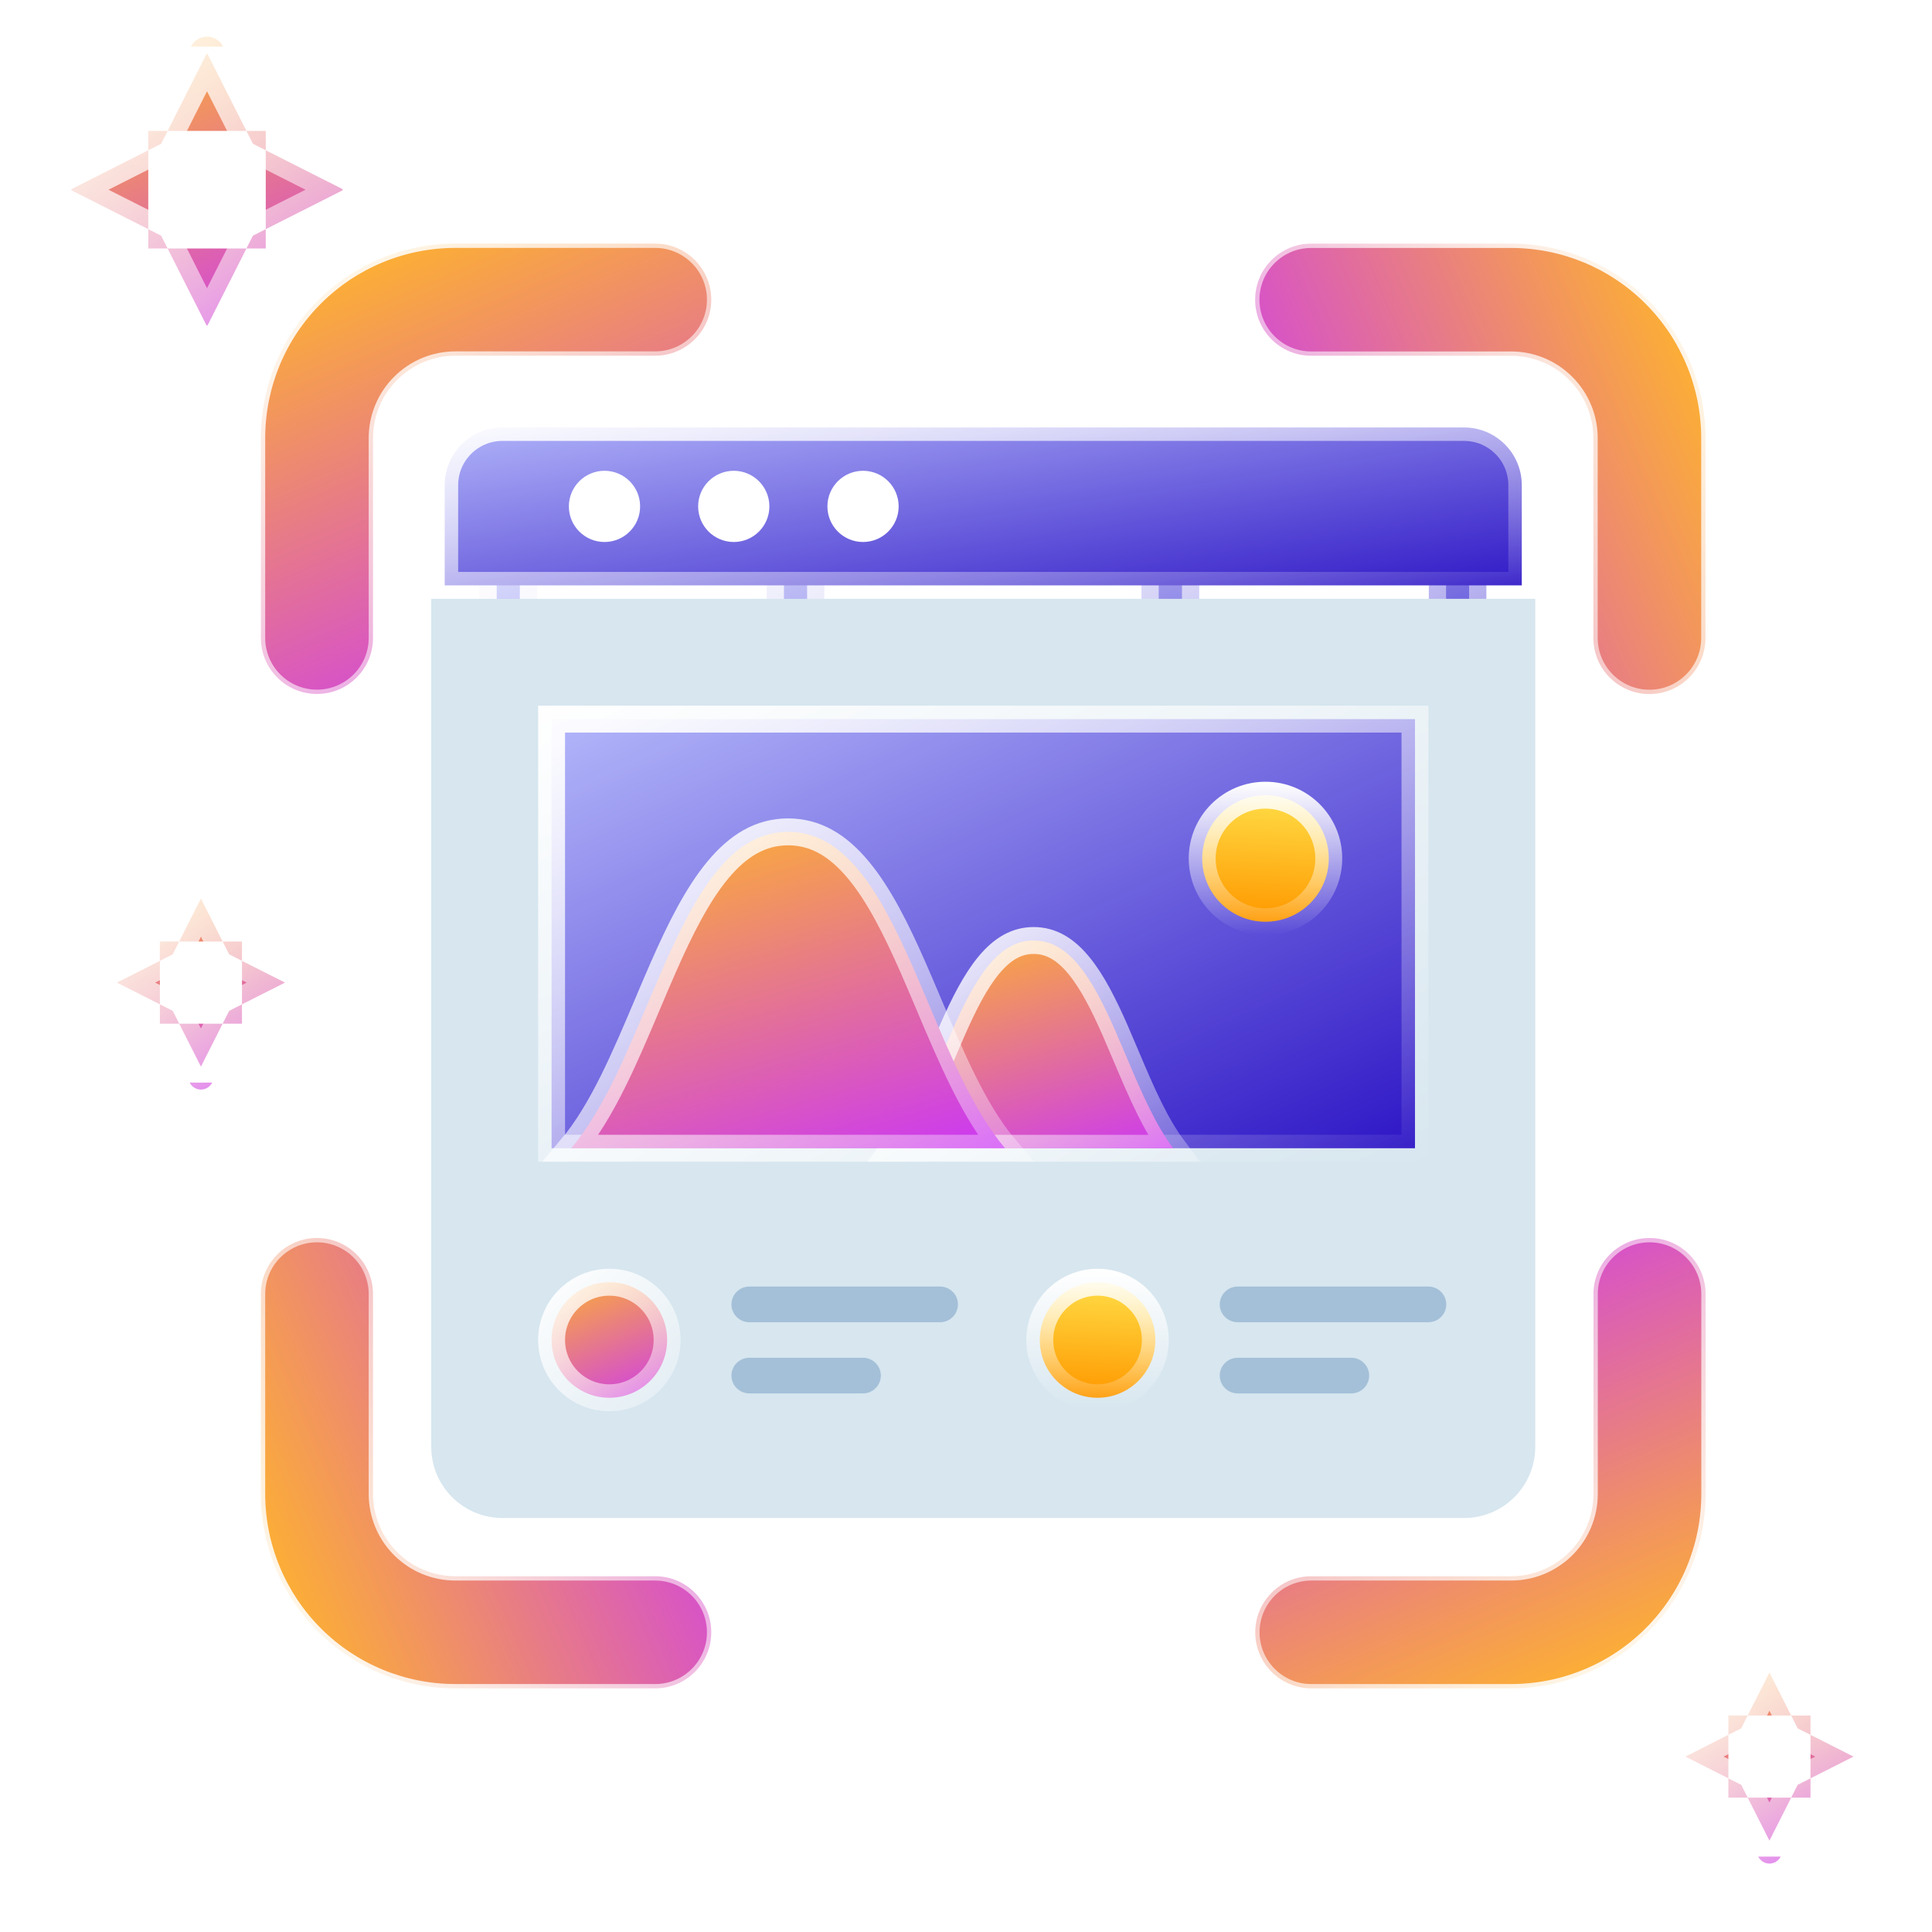
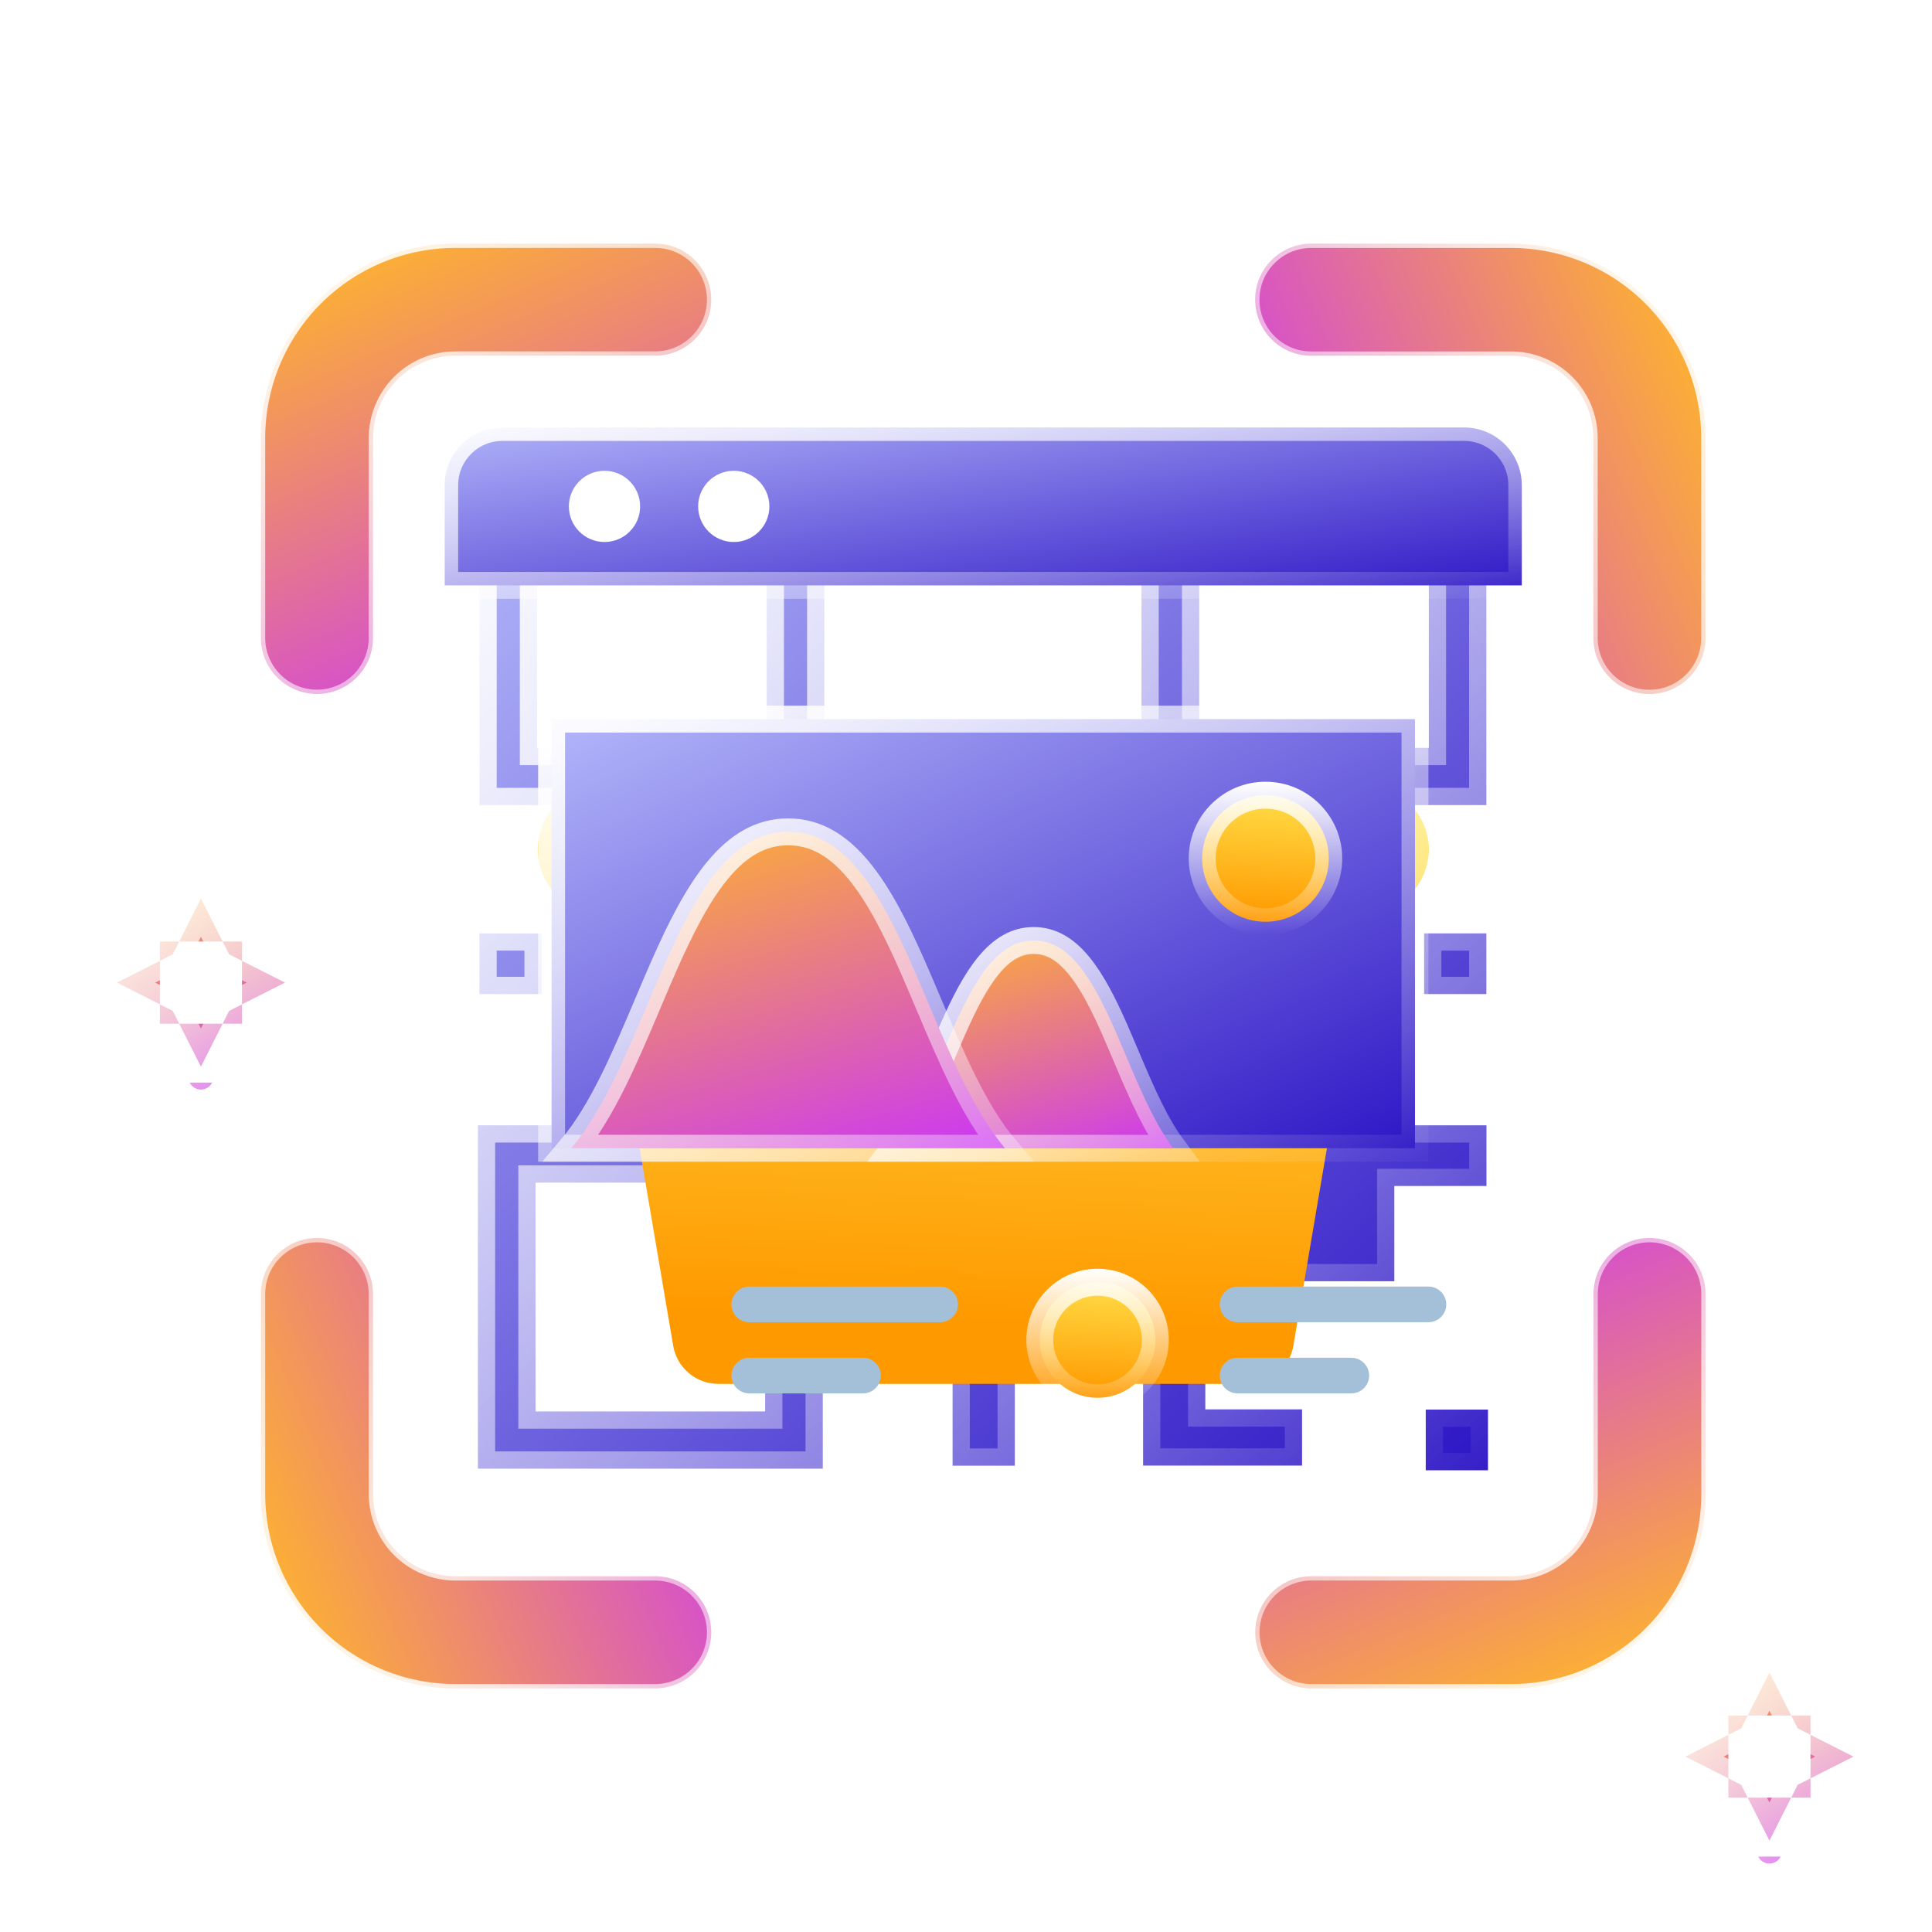
<svg xmlns="http://www.w3.org/2000/svg" width="56" height="56" viewBox="0 0 56 56" fill="none">
  <g clip-path="url(#clip0_0_87)">
    <path d="M34.937 40.352V40.852H35.437H37.741V42.481H33.133V38.105H34.937V40.352ZM35.849 37.137V34.999L38.417 29.947H40.415V32.118V32.618H40.915H43.086V34.377H40.915H40.415V34.877V37.137H35.849ZM43.083 28.814H41.279V27.054H43.083V28.814ZM34.937 29.814V31.573H32.633H32.133V32.073V37.006H29.915H29.415V37.506V42.484H27.611V35.335H29.827H30.327V34.835V32.076V31.576H29.827H27.7V29.816H29.827H30.327V29.316V28.224H32.128V29.314V29.814H32.628H34.937ZM35.799 28.814V27.054H37.603V28.814H35.799ZM29.413 27.226H27.609V24.874H29.413V27.226ZM26.656 28.226V28.816H24.849V28.226H26.656ZM16.023 34.279H15.524V34.779V40.411V40.911H16.023H21.678H22.178V40.411V34.779V34.279H21.678H16.023ZM35.26 15.045H34.76V15.545V21.177V21.677H35.26H40.915H41.415V21.177V15.545V15.045H40.915H35.26ZM16.068 15.045H15.568V15.545V21.177V21.677H16.068H21.723H22.223V21.177V15.545V15.045H21.723H16.068ZM13.897 13.384H23.894V23.336H13.897V13.384ZM41.326 40.857H43.13V42.617H41.326V40.857ZM19.374 27.054H21.178V28.814H19.374V27.054ZM13.897 27.054H15.701V28.814H13.897V27.054ZM27.611 13.384H29.415V15.143H27.611V13.384ZM13.852 32.618H23.849V42.57H13.852V32.618ZM33.086 13.384H43.083V23.336H33.086V13.384Z" fill="url(#paint0_linear_0_87)" stroke="url(#paint1_linear_0_87)" />
    <g filter="url(#filter0_d_0_87)">
      <path d="M39.569 18.776C38.55 18.776 37.724 19.602 37.724 20.621C37.724 20.958 37.812 21.276 37.983 21.557L32.324 27.216L29.787 21.94C30.133 21.608 30.345 21.138 30.345 20.621C30.345 19.602 29.52 18.776 28.5 18.776C27.481 18.776 26.656 19.602 26.656 20.621C26.656 21.133 26.858 21.604 27.214 21.94L24.677 27.216L19.018 21.557C19.189 21.276 19.276 20.958 19.276 20.621C19.276 19.602 18.451 18.776 17.432 18.776C16.413 18.776 15.587 19.602 15.587 20.621C15.587 21.622 16.385 22.438 17.381 22.461C17.381 22.461 18.962 31.761 19.513 35.009C19.622 35.646 20.174 36.112 20.82 36.112C23.991 36.112 33.01 36.112 36.181 36.112C36.827 36.112 37.379 35.646 37.488 35.009C38.039 31.761 39.62 22.461 39.62 22.461C40.616 22.438 41.414 21.622 41.414 20.621C41.414 19.602 40.588 18.776 39.569 18.776Z" fill="url(#paint2_linear_0_87)" />
-       <path d="M38.336 21.911L38.614 21.634L38.41 21.298C38.288 21.097 38.224 20.869 38.224 20.621C38.224 19.878 38.826 19.276 39.569 19.276C40.312 19.276 40.914 19.878 40.914 20.621C40.914 21.351 40.332 21.945 39.608 21.961L39.196 21.971L39.127 22.378L39.62 22.461C39.127 22.378 39.127 22.378 39.127 22.378L39.127 22.378L39.127 22.379L39.126 22.384L39.122 22.404L39.109 22.483L39.058 22.784L38.871 23.881L38.268 27.433C37.804 30.165 37.271 33.301 36.995 34.925C36.927 35.322 36.583 35.612 36.181 35.612H36.162H36.143H36.124H36.105H36.086H36.067H36.047H36.028H36.008H35.988H35.968H35.948H35.928H35.908H35.887H35.867H35.846H35.825H35.804H35.783H35.762H35.74H35.719H35.697H35.676H35.654H35.632H35.61H35.588H35.565H35.543H35.52H35.498H35.475H35.452H35.429H35.406H35.383H35.359H35.336H35.312H35.289H35.265H35.241H35.217H35.193H35.169H35.144H35.12H35.095H35.071H35.046H35.021H34.996H34.971H34.946H34.92H34.895H34.87H34.844H34.818H34.792H34.766H34.74H34.714H34.688H34.662H34.635H34.609H34.582H34.555H34.529H34.502H34.475H34.448H34.42H34.393H34.366H34.338H34.311H34.283H34.255H34.227H34.2H34.172H34.143H34.115H34.087H34.059H34.03H34.002H33.973H33.944H33.915H33.886H33.857H33.828H33.799H33.77H33.741H33.711H33.682H33.652H33.623H33.593H33.563H33.533H33.503H33.473H33.443H33.413H33.383H33.352H33.322H33.291H33.261H33.23H33.2H33.169H33.138H33.107H33.076H33.045H33.014H32.983H32.952H32.92H32.889H32.857H32.826H32.794H32.763H32.731H32.699H32.667H32.635H32.603H32.571H32.539H32.507H32.475H32.443H32.41H32.378H32.345H32.313H32.28H32.248H32.215H32.182H32.149H32.117H32.084H32.051H32.018H31.985H31.951H31.918H31.885H31.852H31.818H31.785H31.752H31.718H31.684H31.651H31.617H31.584H31.55H31.516H31.482H31.449H31.415H31.381H31.347H31.313H31.279H31.245H31.21H31.176H31.142H31.108H31.073H31.039H31.005H30.97H30.936H30.901H30.867H30.832H30.798H30.763H30.729H30.694H30.659H30.624H30.59H30.555H30.52H30.485H30.45H30.415H30.38H30.345H30.31H30.275H30.24H30.205H30.17H30.135H30.099H30.064H30.029H29.994H29.959H29.923H29.888H29.853H29.817H29.782H29.747H29.711H29.676H29.64H29.605H29.569H29.534H29.498H29.463H29.427H29.392H29.356H29.321H29.285H29.25H29.214H29.178H29.143H29.107H29.071H29.036H29H28.965H28.929H28.893H28.857H28.822H28.786H28.75H28.715H28.679H28.643H28.608H28.572H28.536H28.5H28.465H28.429H28.393H28.358H28.322H28.286H28.25H28.215H28.179H28.143H28.108H28.072H28.036H28.001H27.965H27.929H27.894H27.858H27.822H27.787H27.751H27.716H27.68H27.645H27.609H27.573H27.538H27.502H27.467H27.431H27.396H27.36H27.325H27.29H27.254H27.219H27.183H27.148H27.113H27.078H27.042H27.007H26.972H26.936H26.901H26.866H26.831H26.796H26.761H26.726H26.691H26.656H26.621H26.586H26.551H26.516H26.481H26.446H26.411H26.377H26.342H26.307H26.272H26.238H26.203H26.168H26.134H26.099H26.065H26.03H25.996H25.962H25.927H25.893H25.859H25.825H25.79H25.756H25.722H25.688H25.654H25.62H25.586H25.552H25.518H25.485H25.451H25.417H25.383H25.35H25.316H25.283H25.249H25.216H25.182H25.149H25.116H25.083H25.049H25.016H24.983H24.95H24.917H24.884H24.852H24.819H24.786H24.753H24.721H24.688H24.655H24.623H24.591H24.558H24.526H24.494H24.462H24.43H24.398H24.366H24.334H24.302H24.27H24.238H24.206H24.175H24.143H24.112H24.081H24.049H24.018H23.987H23.956H23.925H23.894H23.863H23.832H23.801H23.77H23.74H23.709H23.679H23.648H23.618H23.588H23.558H23.527H23.497H23.468H23.438H23.408H23.378H23.349H23.319H23.29H23.26H23.231H23.202H23.172H23.143H23.114H23.085H23.057H23.028H22.999H22.971H22.942H22.914H22.886H22.857H22.829H22.801H22.773H22.745H22.718H22.69H22.663H22.635H22.608H22.58H22.553H22.526H22.499H22.472H22.445H22.419H22.392H22.366H22.339H22.313H22.287H22.26H22.234H22.209H22.183H22.157H22.131H22.106H22.08H22.055H22.03H22.005H21.98H21.955H21.93H21.905H21.881H21.856H21.832H21.808H21.784H21.76H21.736H21.712H21.688H21.665H21.641H21.618H21.595H21.572H21.549H21.526H21.503H21.48H21.458H21.435H21.413H21.391H21.369H21.347H21.325H21.303H21.282H21.26H21.239H21.218H21.197H21.176H21.155H21.134H21.113H21.093H21.073H21.052H21.032H21.012H20.993H20.973H20.953H20.934H20.915H20.895H20.876H20.858H20.839H20.82C20.417 35.612 20.074 35.322 20.006 34.925C19.73 33.301 19.197 30.165 18.733 27.433L18.13 23.881L17.943 22.784L17.892 22.483L17.878 22.404L17.875 22.384L17.874 22.379L17.874 22.378L17.874 22.378C17.874 22.378 17.874 22.378 17.381 22.461L17.874 22.378L17.805 21.971L17.392 21.961C16.669 21.945 16.087 21.351 16.087 20.621C16.087 19.878 16.689 19.276 17.432 19.276C18.175 19.276 18.776 19.878 18.776 20.621C18.776 20.869 18.713 21.097 18.591 21.298L18.387 21.634L18.665 21.911L24.323 27.57L24.822 28.068L25.128 27.433L27.664 22.157L27.822 21.828L27.558 21.577C27.304 21.337 27.156 20.999 27.156 20.621C27.156 19.878 27.757 19.276 28.5 19.276C29.244 19.276 29.845 19.878 29.845 20.621C29.845 20.999 29.69 21.34 29.441 21.579L29.18 21.83L29.337 22.157L31.873 27.433L32.179 28.068L32.677 27.57L38.336 21.911Z" stroke="url(#paint3_linear_0_87)" />
    </g>
    <path d="M18.991 7.061C19.888 7.061 20.616 7.789 20.616 8.686C20.616 9.583 19.888 10.31 18.991 10.31H13.198C12.565 10.31 11.958 10.563 11.51 11.011C11.063 11.459 10.812 12.065 10.812 12.698V18.491C10.812 19.388 10.084 20.115 9.186 20.115C8.29 20.115 7.562 19.388 7.562 18.491V12.698C7.562 11.202 8.155 9.769 9.212 8.713C10.269 7.656 11.703 7.061 13.198 7.061H18.991Z" fill="url(#paint4_linear_0_87)" stroke="url(#paint5_linear_0_87)" stroke-width="0.25" />
    <path d="M38.008 48.938C37.112 48.938 36.384 48.21 36.384 47.313C36.384 46.416 37.112 45.688 38.008 45.688H43.802C44.435 45.688 45.042 45.436 45.49 44.988C45.937 44.541 46.188 43.934 46.188 43.301V37.508C46.188 36.611 46.916 35.884 47.814 35.884C48.71 35.884 49.438 36.611 49.438 37.508V43.301C49.438 44.797 48.845 46.23 47.788 47.286C46.731 48.343 45.297 48.938 43.802 48.938H38.008Z" fill="url(#paint6_linear_0_87)" stroke="url(#paint7_linear_0_87)" stroke-width="0.25" />
    <path d="M7.562 37.508C7.562 36.612 8.29 35.884 9.187 35.884C10.084 35.884 10.812 36.612 10.812 37.508V43.302C10.812 43.935 11.064 44.542 11.512 44.99C11.96 45.437 12.566 45.688 13.199 45.688H18.992C19.889 45.688 20.616 46.416 20.616 47.314C20.616 48.21 19.889 48.938 18.992 48.938H13.199C11.703 48.938 10.27 48.345 9.214 47.288C8.157 46.231 7.562 44.797 7.562 43.302L7.562 37.508Z" fill="url(#paint8_linear_0_87)" stroke="url(#paint9_linear_0_87)" stroke-width="0.25" />
    <path d="M49.435 18.492C49.435 19.389 48.707 20.117 47.81 20.117C46.913 20.117 46.185 19.389 46.185 18.492V12.698C46.185 12.065 45.933 11.458 45.485 11.011C45.038 10.563 44.431 10.312 43.798 10.312H38.005C37.108 10.312 36.381 9.584 36.381 8.687C36.381 7.79 37.108 7.062 38.005 7.062L43.798 7.062C45.294 7.062 46.727 7.656 47.783 8.713C48.84 9.77 49.435 11.203 49.435 12.698V18.492Z" fill="url(#paint10_linear_0_87)" stroke="url(#paint11_linear_0_87)" stroke-width="0.25" />
-     <path d="M4.298 3.795L4.744 4.021L4.744 4.021L4.745 4.021L4.745 4.02L4.747 4.017L4.753 4.004L4.777 3.957L4.867 3.779L5.173 3.172C5.42 2.686 5.729 2.075 5.98 1.579L5.982 1.576C5.987 1.566 5.995 1.562 6.001 1.562C6.006 1.562 6.014 1.566 6.02 1.576L6.02 1.576L6.021 1.579C6.273 2.075 6.582 2.686 6.828 3.172L7.135 3.779L7.224 3.957L7.248 4.004L7.255 4.017L7.256 4.02L7.257 4.021L7.257 4.021L7.257 4.021L7.703 3.795M4.298 3.795L4.524 4.241L4.524 4.241L4.524 4.242L4.523 4.242L4.52 4.244L4.508 4.25L4.46 4.274L4.282 4.364L3.675 4.671C3.189 4.917 2.577 5.227 2.079 5.478L2.078 5.478C2.076 5.479 2.073 5.481 2.07 5.486C2.067 5.491 2.066 5.496 2.066 5.499C2.066 5.502 2.067 5.507 2.07 5.512C2.073 5.517 2.076 5.519 2.078 5.52L2.079 5.52C2.577 5.772 3.189 6.081 3.675 6.327L4.282 6.634L4.46 6.724L4.508 6.748L4.52 6.754L4.523 6.756L4.524 6.756L4.524 6.757L4.524 6.757L4.298 7.203M4.298 3.795L4.744 4.021L4.67 4.167L4.524 4.241L4.298 3.795ZM4.298 7.203L4.744 6.977L4.744 6.977L4.745 6.977L4.745 6.978L4.747 6.981L4.753 6.994L4.777 7.041L4.867 7.219L5.173 7.826C5.42 8.312 5.729 8.923 5.98 9.42L5.982 9.422L5.982 9.422C5.987 9.432 5.995 9.436 6.001 9.436C6.006 9.436 6.014 9.432 6.02 9.422L6.021 9.42C6.273 8.923 6.582 8.312 6.828 7.826L7.135 7.219L7.224 7.041L7.248 6.994L7.255 6.981L7.256 6.978L7.257 6.977L7.257 6.977L7.257 6.977L7.703 7.203M4.298 7.203L4.524 6.757L4.67 6.831L4.744 6.977L4.298 7.203ZM7.703 7.203L7.477 6.757L7.477 6.757L7.477 6.756L7.478 6.756L7.481 6.754L7.494 6.748L7.541 6.724L7.719 6.634L8.326 6.327C8.813 6.081 9.424 5.772 9.923 5.52L9.923 5.52C9.925 5.519 9.928 5.517 9.931 5.512C9.934 5.507 9.935 5.502 9.935 5.499C9.935 5.496 9.934 5.491 9.931 5.486C9.928 5.481 9.925 5.479 9.923 5.478L9.923 5.478C9.424 5.227 8.813 4.917 8.326 4.671L7.719 4.364L7.541 4.274L7.494 4.25L7.481 4.244L7.478 4.242L7.477 4.242L7.477 4.241L7.477 4.241L7.703 3.795M7.703 7.203L7.257 6.977L7.331 6.831L7.477 6.757L7.703 7.203ZM7.703 3.795L7.477 4.241L7.331 4.167L7.257 4.021L7.703 3.795ZM5.534 1.352C5.623 1.175 5.804 1.062 6.001 1.062C6.198 1.062 6.378 1.175 6.467 1.352H5.534Z" fill="url(#paint12_linear_0_87)" stroke="url(#paint13_linear_0_87)" />
    <path d="M52.478 49.725L52.032 49.95L52.032 49.95L52.032 49.95L52.031 49.95L52.03 49.947L52.026 49.939L52.009 49.905L51.946 49.781L51.732 49.357C51.597 49.091 51.436 48.773 51.288 48.48C51.14 48.773 50.979 49.091 50.844 49.357L50.63 49.781L50.567 49.905L50.55 49.939L50.546 49.947L50.545 49.95L50.544 49.95L50.544 49.95L50.544 49.95L50.098 49.725M52.478 49.725L52.032 49.95L52.106 50.097L52.252 50.171L52.478 49.725ZM52.478 49.725L52.252 50.171L52.252 50.171L52.252 50.171L52.253 50.171L52.255 50.172L52.264 50.177L52.297 50.194L52.421 50.256L52.846 50.471C53.112 50.606 53.431 50.767 53.724 50.916C53.431 51.064 53.112 51.225 52.846 51.36L52.421 51.575L52.297 51.638L52.264 51.654L52.255 51.659L52.253 51.66L52.252 51.66L52.252 51.66L52.252 51.66L52.478 52.106M52.478 52.106L52.252 51.66L52.106 51.734L52.032 51.881L52.478 52.106ZM52.478 52.106L52.032 51.881L52.032 51.881L52.032 51.881L52.031 51.882L52.03 51.884L52.026 51.892L52.009 51.926L51.946 52.05L51.732 52.474C51.597 52.74 51.436 53.059 51.288 53.351C51.14 53.059 50.979 52.74 50.844 52.474L50.63 52.05L50.567 51.926L50.55 51.892L50.546 51.884L50.545 51.882L50.544 51.881L50.544 51.881L50.544 51.881L50.098 52.106M50.098 52.106L50.544 51.881L50.47 51.734L50.324 51.66L50.098 52.106ZM50.098 52.106L50.324 51.66L50.324 51.66L50.324 51.66L50.323 51.66L50.321 51.659L50.312 51.654L50.279 51.638L50.155 51.575L49.73 51.36C49.464 51.225 49.145 51.064 48.852 50.916C49.145 50.767 49.464 50.606 49.73 50.471L50.155 50.256L50.279 50.194L50.312 50.177L50.321 50.172L50.323 50.171L50.324 50.171L50.324 50.171L50.324 50.171L50.098 49.725M50.098 49.725L50.324 50.171L50.47 50.097L50.544 49.95L50.098 49.725ZM51.614 53.814C51.552 53.938 51.426 54.017 51.288 54.017C51.15 54.017 51.024 53.938 50.962 53.814H51.614Z" fill="url(#paint14_linear_0_87)" stroke="url(#paint15_linear_0_87)" />
    <path d="M7.014 27.29L6.568 27.516L6.568 27.516L6.568 27.515L6.568 27.515L6.566 27.513L6.562 27.504L6.545 27.471L6.482 27.347L6.268 26.922C6.134 26.657 5.972 26.338 5.824 26.046C5.676 26.338 5.515 26.657 5.38 26.922L5.166 27.347L5.103 27.471L5.086 27.504L5.082 27.513L5.081 27.515L5.08 27.515L5.08 27.516L5.08 27.516L4.634 27.29M7.014 27.29L6.568 27.516L6.642 27.662L6.788 27.736L7.014 27.29ZM7.014 27.29L6.788 27.736L6.788 27.736L6.788 27.736L6.789 27.737L6.791 27.738L6.8 27.742L6.833 27.759L6.957 27.822L7.382 28.037C7.648 28.171 7.967 28.333 8.261 28.481C7.967 28.629 7.648 28.791 7.382 28.925L6.957 29.14L6.833 29.203L6.8 29.22L6.791 29.224L6.789 29.225L6.788 29.226L6.788 29.226L6.788 29.226L7.014 29.672M7.014 29.672L6.788 29.226L6.642 29.3L6.568 29.446L7.014 29.672ZM7.014 29.672L6.568 29.446L6.568 29.446L6.568 29.447L6.567 29.447L6.566 29.449L6.562 29.458L6.545 29.491L6.482 29.615L6.268 30.04C6.134 30.305 5.972 30.624 5.824 30.916C5.676 30.624 5.515 30.305 5.38 30.04L5.166 29.615L5.103 29.491L5.086 29.458L5.082 29.449L5.081 29.447L5.08 29.447L5.08 29.446L5.08 29.446L4.634 29.672M4.634 29.672L5.08 29.446L5.006 29.3L4.86 29.226L4.634 29.672ZM4.634 29.672L4.86 29.226L4.86 29.226L4.86 29.226L4.859 29.225L4.857 29.224L4.848 29.22L4.815 29.203L4.691 29.14L4.267 28.925C4.001 28.791 3.681 28.629 3.388 28.481C3.681 28.333 4.001 28.171 4.267 28.037L4.691 27.822L4.815 27.759L4.848 27.742L4.857 27.738L4.859 27.737L4.86 27.736L4.86 27.736L4.86 27.736L4.634 27.29M4.634 27.29L4.86 27.736L5.006 27.662L5.08 27.516L4.634 27.29ZM6.15 31.38C6.088 31.504 5.962 31.582 5.824 31.582C5.686 31.582 5.56 31.504 5.498 31.38H6.15Z" fill="url(#paint16_linear_0_87)" stroke="url(#paint17_linear_0_87)" />
-     <path d="M12.5 41.935C12.5 43.076 13.424 44 14.565 44H42.436C43.577 44 44.5 43.076 44.5 41.935V17.357H12.5V41.935Z" fill="#D7E6EF" />
    <path d="M14.565 12.39H42.436C43.361 12.39 44.11 13.139 44.11 14.065V16.967H12.89V14.065C12.89 13.139 13.639 12.39 14.565 12.39Z" fill="url(#paint18_linear_0_87)" stroke="url(#paint19_linear_0_87)" stroke-width="0.78" />
    <path d="M15.988 20.844H41.014V33.282H15.988V20.844Z" fill="url(#paint20_linear_0_87)" stroke="url(#paint21_linear_0_87)" stroke-width="0.78" />
    <path d="M17.522 15.71C18.092 15.71 18.554 15.248 18.554 14.678C18.554 14.108 18.092 13.646 17.522 13.646C16.952 13.646 16.489 14.108 16.489 14.678C16.489 15.248 16.952 15.71 17.522 15.71Z" fill="white" />
    <path d="M21.269 15.71C21.839 15.71 22.301 15.248 22.301 14.678C22.301 14.108 21.839 13.646 21.269 13.646C20.698 13.646 20.236 14.108 20.236 14.678C20.236 15.248 20.698 15.71 21.269 15.71Z" fill="white" />
-     <path d="M25.016 15.71C25.586 15.71 26.048 15.248 26.048 14.678C26.048 14.108 25.586 13.646 25.016 13.646C24.446 13.646 23.983 14.108 23.983 14.678C23.983 15.248 24.446 15.71 25.016 15.71Z" fill="white" />
-     <path d="M19.337 38.84C19.337 39.765 18.587 40.515 17.662 40.515C16.738 40.515 15.988 39.765 15.988 38.84C15.988 37.916 16.738 37.166 17.662 37.166C18.587 37.166 19.337 37.916 19.337 38.84Z" fill="url(#paint22_linear_0_87)" stroke="url(#paint23_linear_0_87)" stroke-width="0.78" />
    <path d="M27.25 38.325H21.718C21.434 38.325 21.201 38.092 21.201 37.809C21.201 37.525 21.434 37.292 21.718 37.292H27.25C27.534 37.292 27.767 37.525 27.767 37.809C27.767 38.092 27.534 38.325 27.25 38.325Z" fill="#A4C0D8" />
    <path d="M25.016 40.388H21.718C21.434 40.388 21.201 40.156 21.201 39.872C21.201 39.588 21.434 39.356 21.718 39.356H25.016C25.299 39.356 25.532 39.588 25.532 39.872C25.532 40.156 25.299 40.388 25.016 40.388Z" fill="#A4C0D8" />
    <path d="M33.488 38.84C33.488 39.765 32.738 40.515 31.813 40.515C30.889 40.515 30.139 39.765 30.139 38.84C30.139 37.916 30.889 37.166 31.813 37.166C32.738 37.166 33.488 37.916 33.488 38.84Z" fill="url(#paint24_linear_0_87)" stroke="url(#paint25_linear_0_87)" stroke-width="0.78" />
    <path d="M41.405 38.325H35.872C35.588 38.325 35.355 38.092 35.355 37.809C35.355 37.525 35.588 37.292 35.872 37.292H41.405C41.688 37.292 41.921 37.525 41.921 37.809C41.921 38.092 41.688 38.325 41.405 38.325Z" fill="#A4C0D8" />
    <path d="M39.17 40.388H35.872C35.588 40.388 35.355 40.156 35.355 39.872C35.355 39.588 35.588 39.356 35.872 39.356H39.17C39.454 39.356 39.686 39.588 39.686 39.872C39.686 40.156 39.454 40.388 39.17 40.388Z" fill="#A4C0D8" />
    <path d="M29.961 27.261C30.46 27.261 30.873 27.506 31.26 27.971C31.655 28.445 31.989 29.11 32.322 29.864C32.427 30.104 32.533 30.354 32.64 30.608C32.861 31.13 33.087 31.665 33.328 32.148C33.529 32.551 33.75 32.941 34.005 33.283H25.918C26.173 32.941 26.394 32.551 26.595 32.148C26.836 31.665 27.063 31.129 27.284 30.606C27.392 30.353 27.497 30.103 27.603 29.864C27.935 29.11 28.27 28.445 28.665 27.971C29.052 27.506 29.464 27.261 29.961 27.261Z" fill="url(#paint26_linear_0_87)" stroke="url(#paint27_linear_0_87)" stroke-width="0.78" />
    <path d="M38.515 24.883C38.515 25.896 37.694 26.717 36.681 26.717C35.668 26.717 34.846 25.896 34.846 24.883C34.846 23.87 35.668 23.049 36.681 23.049C37.694 23.049 38.515 23.87 38.515 24.883Z" fill="url(#paint28_linear_0_87)" stroke="url(#paint29_linear_0_87)" stroke-width="0.78" />
    <path d="M22.844 24.112C23.643 24.112 24.293 24.51 24.88 25.216C25.475 25.931 25.973 26.924 26.459 28.028C26.615 28.383 26.771 28.751 26.928 29.123C27.25 29.884 27.578 30.659 27.928 31.362C28.28 32.068 28.671 32.736 29.131 33.282H16.558C17.018 32.736 17.408 32.068 17.76 31.362C18.111 30.659 18.438 29.884 18.761 29.123C18.918 28.751 19.073 28.383 19.23 28.028C19.716 26.924 20.214 25.931 20.808 25.216C21.396 24.51 22.045 24.112 22.844 24.112Z" fill="url(#paint30_linear_0_87)" stroke="url(#paint31_linear_0_87)" stroke-width="0.78" />
  </g>
  <defs>
    <filter id="filter0_d_0_87" x="10.587" y="17.776" width="35.827" height="27.336" filterUnits="userSpaceOnUse" color-interpolation-filters="sRGB">
      <feFlood flood-opacity="0" result="BackgroundImageFix" />
      <feColorMatrix in="SourceAlpha" type="matrix" values="0 0 0 0 0 0 0 0 0 0 0 0 0 0 0 0 0 0 127 0" result="hardAlpha" />
      <feOffset dy="4" />
      <feGaussianBlur stdDeviation="2.5" />
      <feComposite in2="hardAlpha" operator="out" />
      <feColorMatrix type="matrix" values="0 0 0 0 0.002 0 0 0 0 0.026 0 0 0 0 0.237 0 0 0 0.5 0" />
      <feBlend mode="normal" in2="BackgroundImageFix" result="effect1_dropShadow_0_87" />
      <feBlend mode="normal" in="SourceGraphic" in2="effect1_dropShadow_0_87" result="shape" />
    </filter>
    <linearGradient id="paint0_linear_0_87" x1="13.45" y1="12.815" x2="41.718" y2="44.014" gradientUnits="userSpaceOnUse">
      <stop stop-color="#B6BAFB" />
      <stop offset="1" stop-color="#2D15C5" />
    </linearGradient>
    <linearGradient id="paint1_linear_0_87" x1="13.269" y1="12.134" x2="43.055" y2="44.979" gradientUnits="userSpaceOnUse">
      <stop stop-color="white" />
      <stop offset="1" stop-color="white" stop-opacity="0" />
    </linearGradient>
    <linearGradient id="paint2_linear_0_87" x1="28.715" y1="34.326" x2="29.316" y2="16.811" gradientUnits="userSpaceOnUse">
      <stop stop-color="#FF9900" />
      <stop offset="1" stop-color="#FFEE58" />
    </linearGradient>
    <linearGradient id="paint3_linear_0_87" x1="15.516" y1="18.346" x2="30.77" y2="43.37" gradientUnits="userSpaceOnUse">
      <stop stop-color="white" />
      <stop offset="1" stop-color="white" stop-opacity="0.23" />
    </linearGradient>
    <linearGradient id="paint4_linear_0_87" x1="20.656" y1="20.469" x2="14.101" y2="5.141" gradientUnits="userSpaceOnUse">
      <stop offset="0.021" stop-color="#C930FF" />
      <stop offset="1" stop-color="#FFB629" />
    </linearGradient>
    <linearGradient id="paint5_linear_0_87" x1="7.4" y1="6.606" x2="20.509" y2="21.042" gradientUnits="userSpaceOnUse">
      <stop stop-color="white" />
      <stop offset="1" stop-color="white" stop-opacity="0.23" />
    </linearGradient>
    <linearGradient id="paint6_linear_0_87" x1="36.344" y1="35.53" x2="42.899" y2="50.858" gradientUnits="userSpaceOnUse">
      <stop offset="0.021" stop-color="#C930FF" />
      <stop offset="1" stop-color="#FFB629" />
    </linearGradient>
    <linearGradient id="paint7_linear_0_87" x1="49.6" y1="49.392" x2="36.491" y2="34.957" gradientUnits="userSpaceOnUse">
      <stop stop-color="white" />
      <stop offset="1" stop-color="white" stop-opacity="0.23" />
    </linearGradient>
    <linearGradient id="paint8_linear_0_87" x1="20.97" y1="35.844" x2="5.642" y2="42.399" gradientUnits="userSpaceOnUse">
      <stop offset="0.021" stop-color="#C930FF" />
      <stop offset="1" stop-color="#FFB629" />
    </linearGradient>
    <linearGradient id="paint9_linear_0_87" x1="7.107" y1="49.1" x2="21.543" y2="35.991" gradientUnits="userSpaceOnUse">
      <stop stop-color="white" />
      <stop offset="1" stop-color="white" stop-opacity="0.23" />
    </linearGradient>
    <linearGradient id="paint10_linear_0_87" x1="36.027" y1="20.156" x2="51.355" y2="13.601" gradientUnits="userSpaceOnUse">
      <stop offset="0.021" stop-color="#C930FF" />
      <stop offset="1" stop-color="#FFB629" />
    </linearGradient>
    <linearGradient id="paint11_linear_0_87" x1="49.89" y1="6.9" x2="35.454" y2="20.009" gradientUnits="userSpaceOnUse">
      <stop stop-color="white" />
      <stop offset="1" stop-color="white" stop-opacity="0.23" />
    </linearGradient>
    <linearGradient id="paint12_linear_0_87" x1="10.378" y1="10.088" x2="6.004" y2="-0.133" gradientUnits="userSpaceOnUse">
      <stop offset="0.021" stop-color="#C930FF" />
      <stop offset="1" stop-color="#FFB629" />
    </linearGradient>
    <linearGradient id="paint13_linear_0_87" x1="1.542" y1="0.842" x2="10.286" y2="10.465" gradientUnits="userSpaceOnUse">
      <stop stop-color="white" />
      <stop offset="1" stop-color="white" stop-opacity="0.23" />
    </linearGradient>
    <linearGradient id="paint14_linear_0_87" x1="54.347" y1="54.124" x2="51.29" y2="46.979" gradientUnits="userSpaceOnUse">
      <stop offset="0.021" stop-color="#C930FF" />
      <stop offset="1" stop-color="#FFB629" />
    </linearGradient>
    <linearGradient id="paint15_linear_0_87" x1="48.171" y1="47.661" x2="54.283" y2="54.387" gradientUnits="userSpaceOnUse">
      <stop stop-color="white" />
      <stop offset="1" stop-color="white" stop-opacity="0.23" />
    </linearGradient>
    <linearGradient id="paint16_linear_0_87" x1="8.884" y1="31.689" x2="5.826" y2="24.544" gradientUnits="userSpaceOnUse">
      <stop offset="0.021" stop-color="#C930FF" />
      <stop offset="1" stop-color="#FFB629" />
    </linearGradient>
    <linearGradient id="paint17_linear_0_87" x1="2.708" y1="25.226" x2="8.819" y2="31.952" gradientUnits="userSpaceOnUse">
      <stop stop-color="white" />
      <stop offset="1" stop-color="white" stop-opacity="0.23" />
    </linearGradient>
    <linearGradient id="paint18_linear_0_87" x1="12.602" y1="11.988" x2="14.097" y2="21.828" gradientUnits="userSpaceOnUse">
      <stop stop-color="#B6BAFB" />
      <stop offset="1" stop-color="#2D15C5" />
    </linearGradient>
    <linearGradient id="paint19_linear_0_87" x1="12.412" y1="11.867" x2="13.988" y2="22.234" gradientUnits="userSpaceOnUse">
      <stop stop-color="white" />
      <stop offset="1" stop-color="white" stop-opacity="0" />
    </linearGradient>
    <linearGradient id="paint20_linear_0_87" x1="15.68" y1="20.424" x2="25.174" y2="40.85" gradientUnits="userSpaceOnUse">
      <stop stop-color="#B6BAFB" />
      <stop offset="1" stop-color="#2D15C5" />
    </linearGradient>
    <linearGradient id="paint21_linear_0_87" x1="15.527" y1="20.126" x2="25.534" y2="41.641" gradientUnits="userSpaceOnUse">
      <stop stop-color="white" />
      <stop offset="1" stop-color="white" stop-opacity="0" />
    </linearGradient>
    <linearGradient id="paint22_linear_0_87" x1="19.7" y1="40.976" x2="17.666" y2="36.219" gradientUnits="userSpaceOnUse">
      <stop offset="0.021" stop-color="#C930FF" />
      <stop offset="1" stop-color="#FFB629" />
    </linearGradient>
    <linearGradient id="paint23_linear_0_87" x1="15.586" y1="36.673" x2="19.655" y2="41.153" gradientUnits="userSpaceOnUse">
      <stop stop-color="white" />
      <stop offset="1" stop-color="white" stop-opacity="0.23" />
    </linearGradient>
    <linearGradient id="paint24_linear_0_87" x1="31.848" y1="40.48" x2="32.061" y2="36.314" gradientUnits="userSpaceOnUse">
      <stop stop-color="#FF9900" />
      <stop offset="1" stop-color="#FFEE58" />
    </linearGradient>
    <linearGradient id="paint25_linear_0_87" x1="31.813" y1="36.776" x2="31.813" y2="40.905" gradientUnits="userSpaceOnUse">
      <stop stop-color="white" />
      <stop offset="1" stop-color="white" stop-opacity="0" />
    </linearGradient>
    <linearGradient id="paint26_linear_0_87" x1="34.852" y1="33.79" x2="32.346" y2="25.255" gradientUnits="userSpaceOnUse">
      <stop offset="0.021" stop-color="#C930FF" />
      <stop offset="1" stop-color="#FFB629" />
    </linearGradient>
    <linearGradient id="paint27_linear_0_87" x1="24.979" y1="26.702" x2="31.025" y2="36.4" gradientUnits="userSpaceOnUse">
      <stop stop-color="white" />
      <stop offset="1" stop-color="white" stop-opacity="0.23" />
    </linearGradient>
    <linearGradient id="paint28_linear_0_87" x1="36.718" y1="26.649" x2="36.947" y2="22.161" gradientUnits="userSpaceOnUse">
      <stop stop-color="#FF9900" />
      <stop offset="1" stop-color="#FFEE58" />
    </linearGradient>
    <linearGradient id="paint29_linear_0_87" x1="36.681" y1="22.659" x2="36.681" y2="27.108" gradientUnits="userSpaceOnUse">
      <stop stop-color="white" />
      <stop offset="1" stop-color="white" stop-opacity="0" />
    </linearGradient>
    <linearGradient id="paint30_linear_0_87" x1="29.997" y1="33.844" x2="26.331" y2="21.359" gradientUnits="userSpaceOnUse">
      <stop offset="0.021" stop-color="#C930FF" />
      <stop offset="1" stop-color="#FFB629" />
    </linearGradient>
    <linearGradient id="paint31_linear_0_87" x1="15.558" y1="23.475" x2="24.403" y2="37.661" gradientUnits="userSpaceOnUse">
      <stop stop-color="white" />
      <stop offset="1" stop-color="white" stop-opacity="0.23" />
    </linearGradient>
    <clipPath id="clip0_0_87">
      <rect width="56" height="56" fill="white" />
    </clipPath>
  </defs>
</svg>